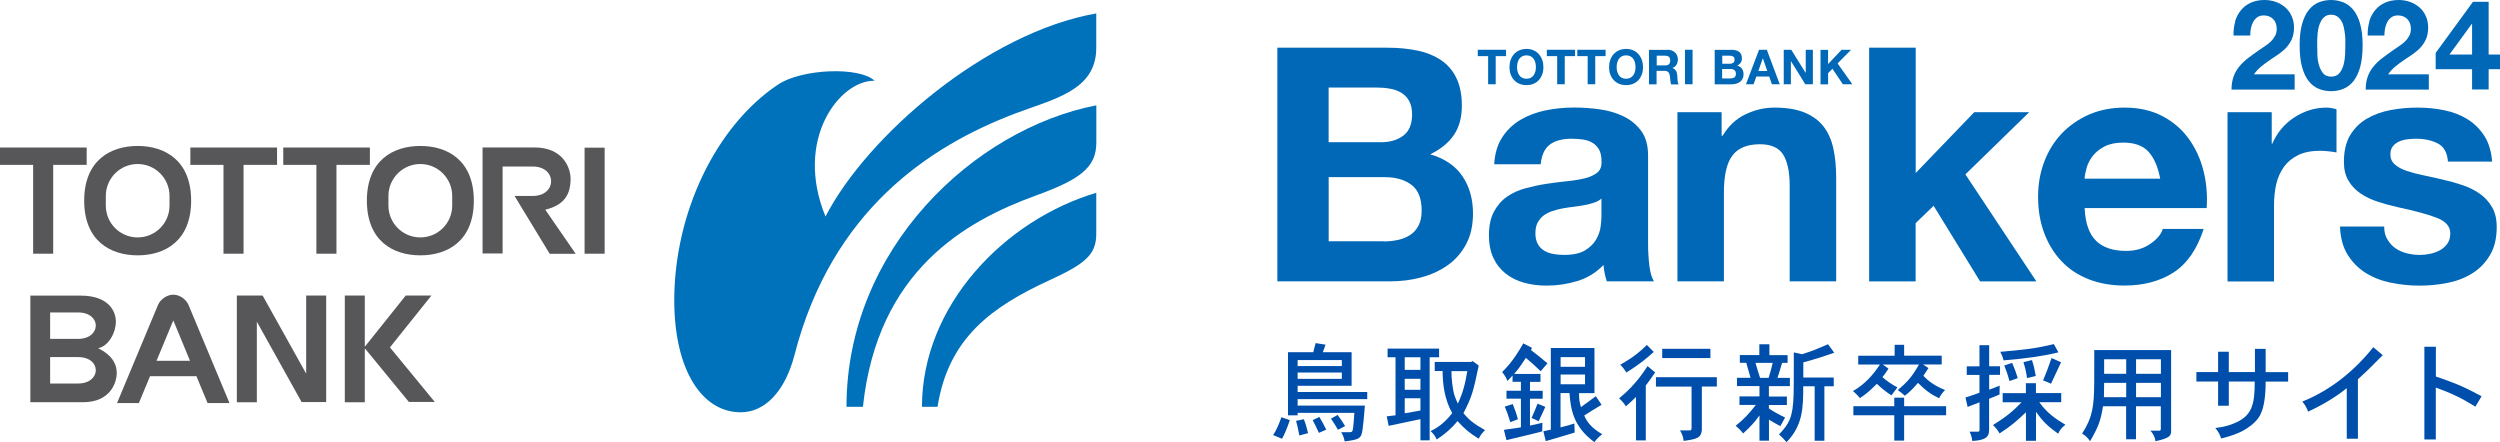
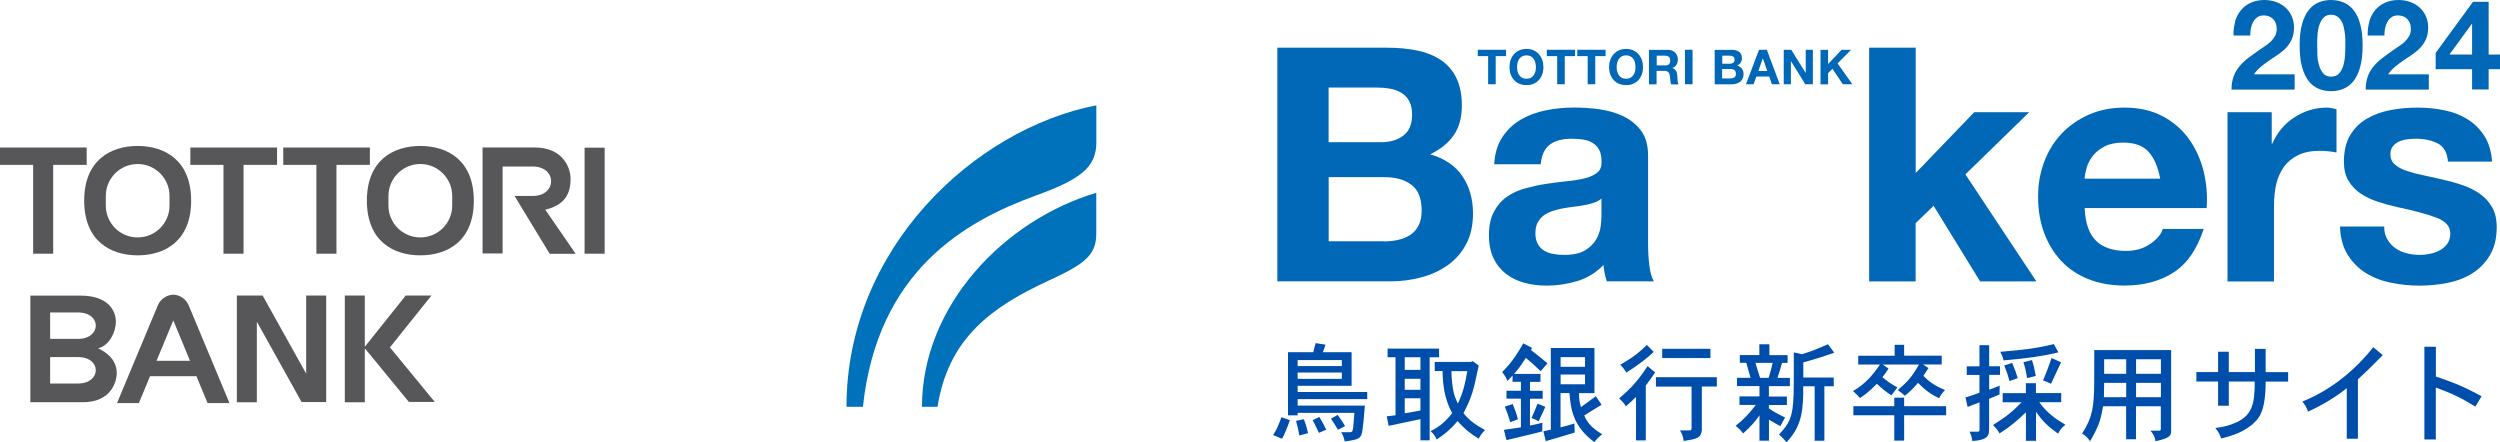
<svg xmlns="http://www.w3.org/2000/svg" id="_レイヤー_2" viewBox="0 0 350.12 61.93">
  <defs>
    <style>.cls-1{fill:#004eab;}.cls-2{fill:#0068b6;}.cls-3{fill:#0068b7;}.cls-4{fill:#0072bc;}.cls-5{fill:#57575a;}</style>
  </defs>
  <g id="_ヘッダー">
    <g>
      <g>
        <path class="cls-1" d="m180.64,58.83c-.39,1.15-.65,1.78-1.09,2.62l-1.25-.52c.45-.67.79-1.47,1.16-2.5l1.18.41Zm8.65-9.49v4.69h-7.56v.87h9.75v1h-9.75v.9h9.42c-.13,1.71-.24,2.73-.31,3.21-.18,1.38-.33,1.53-2.52,1.81-.09-.48-.24-.9-.49-1.29h1.06c.39,0,.49-.03.55-.29.09-.31.18-1.62.24-2.42h-7.95v.35h-1.35v-8.85h3.54c.1-.33.21-.84.33-1.27l1.39.22c-.13.39-.27.78-.38,1.05h4.02Zm-6.69,9.37c.23.55.45,1.33.59,1.95l-1.22.33c-.12-.73-.31-1.53-.46-2.05l1.09-.23Zm-.87-8.28v.84h6.19v-.84h-6.19Zm0,1.74v.89h6.19v-.89h-6.19Zm3.04,6.21c.3.48.67,1.19.97,1.79l-1.03.45c-.3-.66-.62-1.3-.87-1.78l.93-.45Zm2.56-.27c.37.48.73,1.02,1.05,1.56l-1,.52c-.29-.52-.65-1.08-.98-1.56l.93-.52Z" />
        <path class="cls-1" d="m201.54,48.82v1.21h-1.32v11.64h-1.29v-2.97l-4.45.94-.27-1.33,1.23-.15v-8.13h-1.11v-1.21h7.21Zm-4.81,1.21v1.77h2.2v-1.77h-2.2Zm0,3.02v1.54h2.2v-1.54h-2.2Zm0,2.73v2.1c.73-.13,1.47-.24,2.2-.39v-1.71h-2.2Zm9.51-5.21l.85.63c-.73,3.48-.91,4.32-2.14,6.66.85,1.03,1.53,1.53,3.03,2.38-.33.3-.69.75-.89,1.2-1.35-.84-1.95-1.35-2.97-2.47-.85,1.05-1.84,1.89-2.92,2.58-.17-.45-.48-.84-.85-1.17.85-.43,1.83-.99,3.03-2.52-1.08-1.94-1.32-3.94-1.35-5.9h-1.1v-1.27h5.1l.21-.12Zm-2.97,1.4c0,1.19.17,2.25.29,2.88.09.41.23.87.61,1.67.68-1.44,1.02-2.69,1.32-4.54h-2.22Z" />
        <path class="cls-1" d="m214.55,48.7l-.14.33c.83.62,1.42,1.1,2.31,1.85l-.95,1.11c-.55-.51-.81-.77-1.09-1.02-.29-.24-.6-.51-.99-.85-.74,1.14-1.04,1.56-1.64,2.25h3.69v1.11h-1.47v1.25h1.78v1.11h-1.78v3.76c.52-.1,1.33-.28,1.74-.4l-.02,1.21c-.54.17-2.4.6-5.01,1.23l-.36-1.44c.72-.12,1.63-.25,2.38-.35v-4.02h-2.02v-1.11h2.02v-1.25h-1.17v-.88l-.71.76c-.19-.46-.43-.87-.75-1.24,1.5-1.47,2.39-3.02,2.96-4.02l1.2.61Zm-2.69,7.89c.24.63.54,1.37.72,2.12l-1.06.42c-.24-.81-.51-1.56-.78-2.19l1.12-.35Zm4.56.39c-.27.62-.65,1.41-.94,2.02-.34-.17-.61-.33-.99-.46.25-.51.54-1.25.84-2.01l1.09.45Zm6.88-8.22v6.3h-2.16c.01.81.04,1.2.27,1.96.31-.24,1.77-1.3,2.08-1.53l.81,1.2c-.81.48-1.78,1.08-2.43,1.5.36.89,1.02,1.76,2.52,2.62-.44.33-.83.73-1.1,1.11-2.94-2.16-3.31-4.54-3.49-6.87h-1.25v4.8c.67-.15,1.47-.39,1.94-.54l.04,1.27c-.77.23-1.19.36-1.56.47-.69.22-1.8.52-2.49.73l-.33-1.38,1.04-.23v-11.43h6.1Zm-4.74,1.26v1.35h3.42v-1.35h-3.42Zm0,2.43v1.37h3.42v-1.37h-3.42Z" />
        <path class="cls-1" d="m230.5,61.68h-1.38v-6.09c-.42.44-.88.85-1.42,1.31-.23-.39-.57-.78-.95-1.11.92-.77,2.37-2,3.99-4.52l1.06.89c-.39.61-.87,1.23-1.31,1.83v7.69Zm1.11-12.4c-.79.72-1.88,1.68-3.85,2.89-.23-.4-.51-.76-.85-1.09,1.98-1.12,2.82-1.88,3.73-2.77l.97.98Zm8.83,3.54v1.31h-2.1v6.15c-.15,1.05-.63,1.2-2.55,1.47-.04-.5-.23-1.04-.51-1.47h1.32c.22,0,.3-.08.3-.31v-5.83h-4.99v-1.31h8.53Zm-.9-3.97v1.3h-6.75v-1.3h6.75Z" />
        <path class="cls-1" d="m247.8,48.22v1.52h2.55v1.08h-.77c-.24.78-.43,1.48-.65,2.1h1.74v1.16h-2.94v1.45h2.52v1.19h-2.52v.48c.63.44,1.38.85,2.27,1.27-.26.45-.45.84-.66,1.2-.54-.25-1.15-.63-1.6-.9v2.95h-1.33v-3.54c-.72,1-1.15,1.47-2.29,2.53-.27-.39-.66-.76-1.04-1.08,1.19-.96,1.81-1.62,2.82-2.92h-2.29v-1.19h2.8v-1.45h-3.15v-1.16h1.9c-.17-.61-.38-1.38-.6-2.1h-.9v-1.08h2.73v-1.52h1.41Zm-1.95,2.6c.21.72.45,1.53.65,2.1h1.19c.24-.72.42-1.44.57-2.1h-2.4Zm6.69,2.05h4.27v1.23h-1.31v7.62h-1.36v-7.62h-1.6c0,3.03-.06,5.48-2.34,7.83-.31-.39-.66-.73-1.05-1.09,1.45-1.53,1.95-2.42,2.04-5.58.03-.89.03-2.12.03-5.91l1.14.26c1.62-.51,2.04-.71,3.65-1.4l.87,1.19c-1.4.49-2.35.81-4.33,1.35v2.13Z" />
        <path class="cls-1" d="m266.67,48.28v1.53h5.26v1.23h-2.62l.77.51c-.23.36-.5.73-.71,1.08.78.85,1.74,1.47,3.03,1.99-.32.33-.63.72-.83,1.16-1.15-.57-1.86-1.05-2.96-2.16-.81.93-1.2,1.31-1.84,1.8-.29-.25-.61-.54-.99-.79,1.21-1.06,1.87-1.63,2.97-3.58h-5.08l.81.57c-.23.39-.54.81-.85,1.2.57.5,1.33,1.04,2.1,1.43-.27.36-.6.78-.84,1.12-.75-.47-1.44-1.05-2.04-1.62-.95.94-1.46,1.41-2.37,2-.27-.32-.61-.68-.98-.98,1.7-.98,2.82-2.27,3.78-3.72h-3.04v-1.23h5.1v-1.53h1.33Zm0,7.41v1.2h5.88v1.27h-5.88v3.55h-1.38v-3.55h-5.73v-1.27h5.73v-1.2h1.38Z" />
        <path class="cls-1" d="m278.58,48.33v2.96h1.52v1.21h-1.52v2.07c.45-.15.98-.36,1.47-.57l-.02,1.25c-.54.21-1.08.45-1.46.6v4.35c0,1.12-.65,1.44-2.35,1.56-.07-.48-.18-.92-.39-1.31h1.21c.12,0,.19-.1.19-.24v-3.87c-.48.2-1.08.42-1.67.65l-.3-1.33c.61-.19,1.27-.39,1.96-.66v-2.49h-1.78v-1.21h1.78v-2.96h1.33Zm6.55,5.33v1.39h3.54v1.28h-3.07c1.06,1.48,2.19,2.28,3.66,3.16-.51.39-.78.72-1.02,1.25-1.53-1.1-2.16-1.75-3.1-3.06v4.05h-1.41v-3.99c-1.22,1.14-1.98,1.86-3.69,2.96-.3-.5-.54-.81-.93-1.17,2.19-1.38,2.9-2.06,4-3.19h-2.64v-1.28h3.25v-1.39h1.41Zm3.13-4.31c-2.07.52-4.63.87-7.66,1.12-.1-.45-.27-.82-.46-1.2,3.43-.3,4.89-.45,7.5-1.08l.63,1.15Zm-6.46,1.47c.34.78.58,1.46.78,2.13l-1.15.42c-.24-.88-.45-1.5-.74-2.19l1.11-.36Zm2.77-.39c.27.79.36,1.27.54,2.22l-1.23.3c-.1-.78-.23-1.35-.5-2.23l1.19-.29Zm2.67,3.31c-.42-.19-.8-.36-1.11-.46.41-.99.71-1.75,1.19-3.14l1.33.6-1.41,3Z" />
        <path class="cls-1" d="m304.06,49.02v11.31c0,.66-.12,1.02-2.19,1.46-.06-.55-.29-1.02-.71-1.48h1.27c.13,0,.19-.1.19-.24v-3.17h-3.48v4.62h-1.38v-4.62h-3.24c-.31,2.04-.72,3.03-1.81,4.89-.34-.51-.72-.85-1.12-1.06,1.52-2.32,1.67-4,1.7-7.05.01-.49.01-1.09.01-4.65h10.75Zm-9.38,4.6l-.03,2.01h3.12v-2.01h-3.09Zm0-3.31v2.04h3.09v-2.04h-3.09Zm4.47,0v2.04h3.48v-2.04h-3.48Zm0,3.31v2.01h3.48v-2.01h-3.48Z" />
        <path class="cls-1" d="m317.3,48.87v3.25h3.15v1.32h-3.15c0,4.12-.93,5.07-1.47,5.62-1.41,1.44-3.34,2-4.77,2.35-.14-.52-.41-1-.81-1.47.72-.09,1.47-.2,2.4-.56,2.79-1.04,3.12-2.73,3.12-5.95h-3.63v3.39h-1.5v-3.39h-3.04v-1.32h3.04v-2.85h1.5v2.85h3.66v-3.25h1.5Z" />
        <path class="cls-1" d="m330.23,61.44h-1.57v-7.08c-1.41,1.14-3.23,2.28-5.42,3.29-.15-.48-.44-.99-.81-1.41,4.11-1.65,7.46-4.48,9.94-7.62l1.33,1.12c-2.02,2.04-2.27,2.27-3.48,3.38v8.32Z" />
        <path class="cls-1" d="m341.14,48.58v4.15c2.28.79,3.54,1.21,6.4,2.77l-.87,1.45c-1.89-1.18-3.38-1.9-5.54-2.67v7.27h-1.6v-12.99h1.6Z" />
      </g>
      <g>
        <g>
          <polygon class="cls-5" points="12.14 20.66 0 20.66 0 23.09 4.64 23.09 4.64 35.53 7.45 35.53 7.45 23.09 12.14 23.09 12.14 20.66" />
          <polygon class="cls-5" points="38.8 20.66 26.66 20.66 26.66 23.09 31.3 23.09 31.3 35.53 34.11 35.53 34.11 23.09 38.8 23.09 38.8 20.66" />
          <polygon class="cls-5" points="51.8 20.66 39.67 20.66 39.67 23.09 44.31 23.09 44.31 35.53 47.12 35.53 47.12 23.09 51.8 23.09 51.8 20.66" />
          <rect class="cls-5" x="81.87" y="20.68" width="2.81" height="14.85" />
          <path class="cls-5" d="m11.79,28.09v.02c0-5.65,3.67-7.67,7.49-7.67s7.49,2.03,7.49,7.67v-.02c0,5.65-3.67,7.67-7.49,7.67s-7.49-2.02-7.49-7.67Zm7.49-5.12c-2.47,0-4.46,2.01-4.46,4.47v1.35c0,2.47,1.99,4.46,4.46,4.46h0c2.47,0,4.46-2,4.46-4.46v-1.35c0-2.46-1.99-4.47-4.46-4.47h0Z" />
          <path class="cls-5" d="m51.38,28.09v.02c0-5.65,3.66-7.67,7.49-7.67s7.49,2.03,7.49,7.67v-.02c0,5.65-3.66,7.67-7.49,7.67s-7.49-2.02-7.49-7.67Zm7.49-5.12c-2.47,0-4.47,2.01-4.47,4.47v1.35c0,2.47,2,4.46,4.47,4.46h0c2.47,0,4.46-2,4.46-4.46v-1.35c0-2.46-2-4.47-4.46-4.47h0Z" />
          <path class="cls-5" d="m76.36,29.37c2.63-.64,3.55-2.08,3.55-4.35,0-1.37-.94-4.37-5.06-4.37h-7.27v14.85h2.81v-12.18h4.21c3.45,0,3.43,4.12.02,4.12h-2.56l4.92,8.1h3.64l-4.26-6.18Z" />
          <path class="cls-5" d="m16.35,52.23c0,1.31-.85,4.1-4.74,4.1h-7.36v-14.93h7.03c4.04,0,4.95,2.28,4.95,3.66s-.91,3.37-2.49,3.71c2.22,1.08,2.61,2.48,2.61,3.46Zm-9.32-4.77h3.89c3.3,0,3.35-3.7.02-3.7h-3.92v3.7Zm0,6.25h3.89c3.3,0,3.35-3.7.02-3.7h-3.92v3.7Z" />
          <path class="cls-5" d="m29.08,56.45h3.06l-5.75-13.77c-.34-.77-1.23-1.41-2.12-1.41s-1.79.64-2.13,1.41l-5.75,13.77h3.06l1.56-3.76h6.5l1.56,3.76Zm-7.16-5.92l2.35-5.66,2.34,5.66h-4.69Z" />
          <polygon class="cls-5" points="42.88 41.39 42.88 52.33 36.78 41.39 35.97 41.39 34.77 41.39 33.17 41.39 33.17 56.34 35.97 56.34 35.97 45.05 42.24 56.31 42.88 56.31 43.84 56.31 45.68 56.31 45.68 41.39 42.88 41.39" />
          <polygon class="cls-5" points="54.61 48.65 60.42 41.39 56.82 41.39 51.26 48.35 51.09 48.55 51.09 48.35 51.09 41.39 48.29 41.39 48.29 56.34 51.09 56.34 51.09 48.86 51.16 48.86 57.26 56.29 60.89 56.29 54.61 48.65" />
        </g>
        <g>
-           <path class="cls-4" d="m122.49,11.31c-2.17-2.03-10.25-1.66-13.51.52-8.8,5.86-14.55,18.11-14.55,30.23,0,9.68,3.83,15.68,9.31,15.68,3.32,0,6.18-2.82,7.53-8.03,5.23-20.28,18.94-29.26,30.87-33.8,5.36-2.04,11.39-3.19,11.39-9.19V1.88c-15.31,2.68-32.05,17.08-37.92,28.44-4.46-10.84,2.04-19.13,6.88-19.01Z" />
          <path class="cls-4" d="m118.55,56.97c0-22.19,17.9-38.9,34.99-42.22v5.23c0,3.57-2.47,5.22-8.46,7.4-9.82,3.57-22.19,10.46-24.23,29.59h-2.29Z" />
          <path class="cls-4" d="m129.12,56.97c0-14.15,11.52-26.14,24.41-29.97v5.74c0,2.94-1.56,4.21-6.54,6.5-8.04,3.7-14.16,8.04-15.69,17.73h-2.17Z" />
        </g>
      </g>
      <g>
        <g>
          <path class="cls-3" d="m313.01,3.01c.18-.6.46-1.13.83-1.58.37-.45.83-.8,1.38-1.05.56-.25,1.2-.38,1.92-.38.55,0,1.08.09,1.57.26.5.18.94.43,1.32.76.38.33.68.73.9,1.21.22.48.34,1.02.34,1.62s-.1,1.15-.29,1.6c-.2.44-.45.84-.77,1.19-.32.35-.69.66-1.09.94-.41.28-.82.56-1.23.83-.41.28-.81.57-1.2.89-.39.32-.73.68-1.03,1.11h5.7v2.14h-8.84c0-.71.1-1.33.3-1.86s.47-1,.82-1.41c.34-.42.75-.8,1.21-1.15s.95-.71,1.47-1.07c.26-.19.54-.38.84-.57.3-.19.57-.41.82-.64.25-.23.45-.5.62-.79.17-.29.25-.63.25-1,0-.6-.17-1.06-.51-1.4-.34-.33-.77-.5-1.3-.5-.36,0-.66.08-.9.25-.25.17-.44.39-.59.67-.15.28-.26.58-.32.91-.06.33-.09.66-.09.99h-2.34c-.02-.7.06-1.35.24-1.96Z" />
          <path class="cls-3" d="m322.41,3.33c.23-.81.55-1.47.95-1.96.4-.49.87-.84,1.4-1.05s1.1-.32,1.69-.32,1.18.11,1.71.32c.53.21,1,.56,1.41,1.05.41.49.73,1.14.96,1.96.23.81.35,1.82.35,3.01s-.12,2.26-.35,3.08c-.24.83-.56,1.48-.96,1.98-.41.49-.88.84-1.41,1.05-.53.21-1.1.32-1.71.32s-1.16-.11-1.69-.32-1-.56-1.4-1.05c-.4-.49-.72-1.15-.95-1.98-.24-.83-.35-1.85-.35-3.08s.12-2.2.35-3.01Zm2.12,4.28c.02.5.09.98.22,1.44.12.46.31.86.58,1.19.26.33.64.49,1.14.49s.89-.16,1.16-.49c.27-.33.46-.72.59-1.19.12-.46.19-.94.21-1.44.02-.5.03-.92.03-1.27,0-.21,0-.47,0-.76,0-.3-.03-.61-.07-.92-.04-.32-.1-.63-.17-.94-.07-.31-.19-.59-.34-.83-.15-.25-.34-.44-.57-.6-.23-.15-.51-.23-.84-.23s-.61.08-.83.23c-.22.15-.41.35-.55.6-.14.25-.26.52-.34.83-.08.31-.14.62-.17.94-.03.32-.05.62-.06.92,0,.3,0,.55,0,.76,0,.35.01.78.03,1.27Z" />
          <path class="cls-3" d="m331.8,3.01c.18-.6.46-1.13.83-1.58.37-.45.83-.8,1.38-1.05.56-.25,1.2-.38,1.92-.38.55,0,1.08.09,1.57.26.5.18.94.43,1.32.76.38.33.68.73.9,1.21.22.48.34,1.02.34,1.62s-.1,1.15-.29,1.6c-.2.44-.45.84-.77,1.19-.32.35-.69.66-1.09.94-.41.28-.82.56-1.23.83-.41.28-.81.57-1.2.89-.39.32-.73.68-1.03,1.11h5.7v2.14h-8.84c0-.71.1-1.33.3-1.86s.47-1,.82-1.41c.34-.42.75-.8,1.21-1.15s.95-.71,1.47-1.07c.26-.19.54-.38.84-.57.3-.19.57-.41.82-.64.25-.23.45-.5.62-.79.17-.29.25-.63.25-1,0-.6-.17-1.06-.51-1.4-.34-.33-.77-.5-1.3-.5-.36,0-.66.08-.9.25-.25.17-.44.39-.59.67-.15.28-.26.58-.32.91-.06.33-.09.66-.09.99h-2.34c-.02-.7.06-1.35.24-1.96Z" />
          <path class="cls-3" d="m341.11,9.69v-2.28l5.23-7.16h2.19v7.39h1.6v2.05h-1.6v2.84h-2.32v-2.84h-5.09Zm5.04-6.32l-3.11,4.27h3.17V3.37h-.05Z" />
        </g>
        <g>
          <path class="cls-2" d="m206.96,7.86v-.89h3.96v.89h-1.45v3.94h-1.06v-3.94h-1.45Z" />
          <path class="cls-2" d="m211.56,8.4c.11-.31.26-.58.47-.81s.45-.41.75-.54c.3-.13.63-.2,1-.2s.71.07,1,.2c.29.13.54.31.74.54.2.23.36.5.47.81.11.31.16.64.16,1.01s-.05.68-.16.99c-.11.3-.26.57-.47.8-.2.23-.45.4-.74.53-.29.13-.63.19-1,.19s-.7-.06-1-.19-.54-.31-.75-.53c-.2-.23-.36-.49-.47-.8-.11-.3-.16-.63-.16-.99s.05-.7.16-1.01Zm.97,1.6c.05.19.12.36.23.52.1.15.24.28.41.37.17.09.37.14.61.14s.44-.05.61-.14c.17-.09.3-.22.41-.37.1-.15.18-.33.23-.52.05-.19.07-.39.07-.59s-.02-.42-.07-.62c-.05-.2-.12-.38-.23-.53s-.24-.28-.41-.37c-.17-.09-.37-.14-.61-.14s-.44.05-.61.14c-.17.09-.3.22-.41.37s-.18.33-.23.53c-.05.2-.07.4-.07.62s.02.4.07.59Z" />
          <path class="cls-2" d="m216.63,7.86v-.89h3.96v.89h-1.45v3.94h-1.06v-3.94h-1.45Z" />
          <path class="cls-2" d="m220.9,7.86v-.89h3.96v.89h-1.45v3.94h-1.06v-3.94h-1.45Z" />
          <path class="cls-2" d="m225.51,8.4c.11-.31.26-.58.47-.81s.45-.41.75-.54c.3-.13.63-.2,1-.2s.71.07,1,.2c.29.13.54.31.74.54s.36.5.47.81c.11.31.16.64.16,1.01s-.05.68-.16.99-.26.57-.47.8c-.2.23-.45.4-.74.53s-.63.19-1,.19-.7-.06-1-.19c-.3-.13-.54-.31-.75-.53-.2-.23-.36-.49-.47-.8s-.16-.63-.16-.99.05-.7.16-1.01Zm.97,1.6c.05.19.12.36.23.52.1.15.24.28.41.37.17.09.37.14.61.14s.44-.05.61-.14c.17-.09.3-.22.41-.37.1-.15.18-.33.23-.52.05-.19.07-.39.07-.59s-.02-.42-.07-.62-.12-.38-.23-.53c-.1-.16-.24-.28-.41-.37-.17-.09-.37-.14-.61-.14s-.44.05-.61.14c-.17.09-.3.22-.41.37-.1.16-.18.33-.23.53s-.07.4-.07.62.02.4.07.59Z" />
          <path class="cls-2" d="m233.56,6.97c.22,0,.41.04.59.11s.32.17.45.29c.12.12.22.26.28.42s.1.33.1.52c0,.28-.06.53-.18.74s-.31.37-.59.47h0c.13.05.24.1.32.18s.16.16.21.26c.05.1.09.21.12.34.02.12.04.24.05.37,0,.08,0,.17.01.27,0,.1.01.21.02.32.01.11.03.21.05.31.02.1.06.18.11.25h-1.06c-.06-.15-.09-.34-.11-.55-.01-.21-.03-.42-.06-.61-.04-.25-.11-.44-.23-.56-.12-.12-.31-.18-.58-.18h-1.06v1.89h-1.06v-4.83h2.61Zm-.38,2.19c.24,0,.43-.05.55-.16.12-.11.18-.28.18-.53s-.06-.41-.18-.51-.3-.16-.55-.16h-1.16v1.36h1.16Z" />
          <path class="cls-2" d="m237.04,6.97v4.83h-1.06v-4.83h1.06Z" />
          <path class="cls-2" d="m242.41,6.97c.23,0,.44.02.63.06.19.04.35.11.49.2.14.09.24.22.31.37s.11.34.11.57c0,.24-.06.45-.17.61-.11.16-.27.3-.49.4.3.09.52.24.67.45s.22.47.22.78c0,.24-.05.45-.14.63-.09.18-.22.32-.38.44-.16.11-.34.2-.55.25s-.42.08-.63.08h-2.34v-4.83h2.27Zm-.14,1.96c.19,0,.35-.05.47-.14s.18-.24.18-.44c0-.11-.02-.21-.06-.28-.04-.07-.09-.13-.16-.17-.07-.04-.15-.07-.23-.08-.09-.02-.18-.02-.27-.02h-1v1.13h1.08Zm.06,2.05c.1,0,.2-.01.3-.03s.18-.05.25-.1c.07-.05.13-.11.17-.19.04-.08.06-.19.06-.31,0-.25-.07-.43-.21-.53-.14-.11-.32-.16-.56-.16h-1.16v1.33h1.14Z" />
          <path class="cls-2" d="m247.44,6.97l1.81,4.83h-1.1l-.37-1.08h-1.81l-.38,1.08h-1.07l1.83-4.83h1.09Zm.06,2.97l-.61-1.77h-.01l-.63,1.77h1.25Z" />
          <path class="cls-2" d="m250.86,6.97l2.02,3.24h.01v-3.24h1v4.83h-1.06l-2.01-3.24h-.01v3.24h-1v-4.83h1.06Z" />
          <path class="cls-2" d="m256.02,6.97v2l1.89-2h1.33l-1.89,1.91,2.07,2.92h-1.33l-1.46-2.17-.61.62v1.56h-1.06v-4.83h1.06Z" />
        </g>
        <g>
          <path class="cls-3" d="m194.28,6.68c1.56,0,2.98.14,4.26.41,1.28.27,2.38.73,3.3,1.35.92.63,1.63,1.46,2.13,2.5.5,1.04.76,2.32.76,3.85,0,1.65-.37,3.02-1.12,4.12s-1.86,2-3.32,2.7c2.02.58,3.52,1.6,4.51,3.05.99,1.45,1.49,3.2,1.49,5.25,0,1.65-.32,3.08-.96,4.28-.64,1.21-1.51,2.19-2.59,2.96-1.08.76-2.32,1.33-3.71,1.7-1.39.37-2.82.55-4.28.55h-15.86V6.68h15.4Zm-.92,13.24c1.28,0,2.34-.3,3.16-.92.83-.61,1.24-1.6,1.24-2.98,0-.76-.14-1.39-.41-1.88-.27-.49-.64-.87-1.1-1.15-.46-.27-.98-.47-1.58-.57-.6-.11-1.21-.16-1.86-.16h-6.74v7.65h7.29Zm.41,13.89c.7,0,1.37-.07,2.02-.21.64-.14,1.21-.37,1.7-.69.49-.32.88-.76,1.17-1.31.29-.55.44-1.25.44-2.11,0-1.68-.47-2.88-1.42-3.6-.95-.72-2.2-1.08-3.76-1.08h-7.84v8.98h7.7Z" />
          <path class="cls-3" d="m210.41,19.19c.67-1.01,1.53-1.82,2.57-2.43,1.04-.61,2.21-1.05,3.51-1.31,1.3-.26,2.6-.39,3.92-.39,1.19,0,2.4.08,3.62.25,1.22.17,2.34.5,3.35.99,1.01.49,1.83,1.17,2.47,2.04.64.87.96,2.02.96,3.46v12.33c0,1.07.06,2.09.18,3.07.12.98.34,1.71.64,2.2h-6.6c-.12-.37-.22-.74-.3-1.12-.08-.38-.13-.77-.16-1.17-1.04,1.07-2.26,1.82-3.67,2.25-1.41.43-2.84.64-4.31.64-1.13,0-2.18-.14-3.16-.41-.98-.27-1.83-.7-2.57-1.28-.73-.58-1.31-1.31-1.72-2.2-.41-.89-.62-1.94-.62-3.16,0-1.34.24-2.45.71-3.32.47-.87,1.08-1.57,1.83-2.09.75-.52,1.6-.91,2.57-1.17.96-.26,1.93-.47,2.91-.62.98-.15,1.94-.27,2.89-.37.95-.09,1.79-.23,2.52-.41.73-.18,1.31-.45,1.74-.8.43-.35.63-.86.6-1.54,0-.7-.11-1.26-.34-1.67s-.54-.73-.92-.96c-.38-.23-.82-.38-1.33-.46-.5-.08-1.05-.11-1.63-.11-1.28,0-2.29.27-3.02.82-.73.55-1.16,1.47-1.28,2.75h-6.51c.09-1.53.47-2.8,1.15-3.8Zm12.85,9.19c-.41.14-.86.25-1.33.34-.47.09-.97.17-1.49.23-.52.06-1.04.14-1.56.23-.49.09-.97.21-1.44.37-.47.15-.89.36-1.24.62-.35.26-.63.59-.85.99-.21.4-.32.9-.32,1.51s.11,1.07.32,1.47c.21.4.5.71.87.94.37.23.79.39,1.28.48.49.09.99.14,1.51.14,1.28,0,2.28-.21,2.98-.64.7-.43,1.22-.94,1.56-1.54.34-.6.54-1.2.62-1.81.08-.61.11-1.1.11-1.47v-2.43c-.27.24-.62.44-1.03.57Z" />
-           <path class="cls-3" d="m241.11,15.71v3.3h.14c.82-1.37,1.89-2.38,3.21-3,1.31-.63,2.66-.94,4.03-.94,1.74,0,3.17.24,4.28.71,1.12.47,1.99,1.13,2.64,1.97.64.84,1.09,1.86,1.35,3.07.26,1.21.39,2.54.39,4.01v14.57h-6.51v-13.38c0-1.95-.31-3.41-.92-4.38-.61-.96-1.7-1.44-3.25-1.44-1.77,0-3.06.53-3.85,1.58-.8,1.05-1.19,2.79-1.19,5.2v12.42h-6.51V15.71h6.19Z" />
          <path class="cls-3" d="m268.29,6.68v17.55l8.2-8.52h7.7l-8.94,8.71,9.94,14.99h-7.88l-6.51-10.59-2.52,2.43v8.16h-6.51V6.68h6.51Z" />
          <path class="cls-3" d="m293.54,33.72c.98.95,2.38,1.42,4.22,1.42,1.31,0,2.44-.33,3.39-.99.95-.66,1.53-1.35,1.74-2.09h5.73c-.92,2.84-2.32,4.87-4.22,6.1-1.89,1.22-4.19,1.83-6.87,1.83-1.86,0-3.54-.3-5.04-.89-1.5-.6-2.77-1.44-3.8-2.54-1.04-1.1-1.84-2.41-2.41-3.94-.57-1.53-.85-3.21-.85-5.04s.29-3.42.87-4.95c.58-1.53,1.41-2.85,2.47-3.96,1.07-1.11,2.34-1.99,3.83-2.64,1.48-.64,3.12-.96,4.93-.96,2.02,0,3.77.39,5.27,1.17,1.5.78,2.73,1.83,3.69,3.14.96,1.31,1.66,2.81,2.09,4.49.43,1.68.58,3.44.46,5.27h-17.09c.09,2.11.63,3.64,1.6,4.58Zm7.36-12.47c-.78-.85-1.96-1.28-3.55-1.28-1.04,0-1.9.18-2.59.53-.69.35-1.24.79-1.65,1.31-.41.52-.7,1.07-.87,1.65-.17.58-.27,1.1-.3,1.56h10.59c-.31-1.65-.85-2.9-1.63-3.76Z" />
          <path class="cls-3" d="m318.15,15.71v4.4h.09c.31-.73.72-1.41,1.24-2.04.52-.63,1.12-1.16,1.79-1.6.67-.44,1.39-.79,2.15-1.03.76-.24,1.56-.37,2.38-.37.43,0,.9.08,1.42.23v6.05c-.31-.06-.67-.11-1.1-.16-.43-.05-.84-.07-1.24-.07-1.19,0-2.2.2-3.02.6-.83.4-1.49.94-1.99,1.63s-.86,1.49-1.08,2.41c-.21.92-.32,1.91-.32,2.98v10.68h-6.51V15.71h6.19Z" />
          <path class="cls-3" d="m334.35,33.52c.29.5.66.92,1.12,1.24s.99.56,1.58.71c.6.15,1.21.23,1.86.23.46,0,.94-.05,1.44-.16.5-.11.96-.27,1.37-.5.41-.23.76-.53,1.03-.92.27-.38.41-.86.41-1.44,0-.98-.65-1.71-1.95-2.2-1.3-.49-3.11-.98-5.43-1.47-.95-.21-1.87-.47-2.77-.76-.9-.29-1.7-.67-2.41-1.15-.7-.47-1.27-1.07-1.7-1.79-.43-.72-.64-1.6-.64-2.64,0-1.53.3-2.78.89-3.76.6-.98,1.38-1.75,2.36-2.31.98-.56,2.08-.96,3.3-1.19,1.22-.23,2.47-.34,3.76-.34s2.53.12,3.74.37c1.21.24,2.28.66,3.23,1.24.95.58,1.73,1.35,2.36,2.31s1,2.18,1.12,3.64h-6.19c-.09-1.25-.57-2.1-1.42-2.54-.86-.44-1.86-.66-3.02-.66-.37,0-.76.02-1.19.07-.43.05-.82.15-1.17.3-.35.15-.65.37-.89.66-.25.29-.37.68-.37,1.17,0,.58.21,1.05.64,1.42.43.37.98.66,1.67.89.69.23,1.47.44,2.36.62.89.18,1.79.38,2.7.6.95.21,1.87.47,2.77.78.9.31,1.7.71,2.41,1.21.7.5,1.27,1.13,1.7,1.88.43.75.64,1.67.64,2.77,0,1.56-.31,2.86-.94,3.92s-1.44,1.9-2.45,2.54c-1.01.64-2.16,1.09-3.46,1.35-1.3.26-2.62.39-3.96.39s-2.72-.14-4.03-.41c-1.31-.27-2.48-.73-3.51-1.37-1.02-.64-1.86-1.49-2.52-2.54-.66-1.05-1.02-2.38-1.08-3.96h6.19c0,.7.14,1.31.44,1.81Z" />
        </g>
      </g>
    </g>
  </g>
</svg>